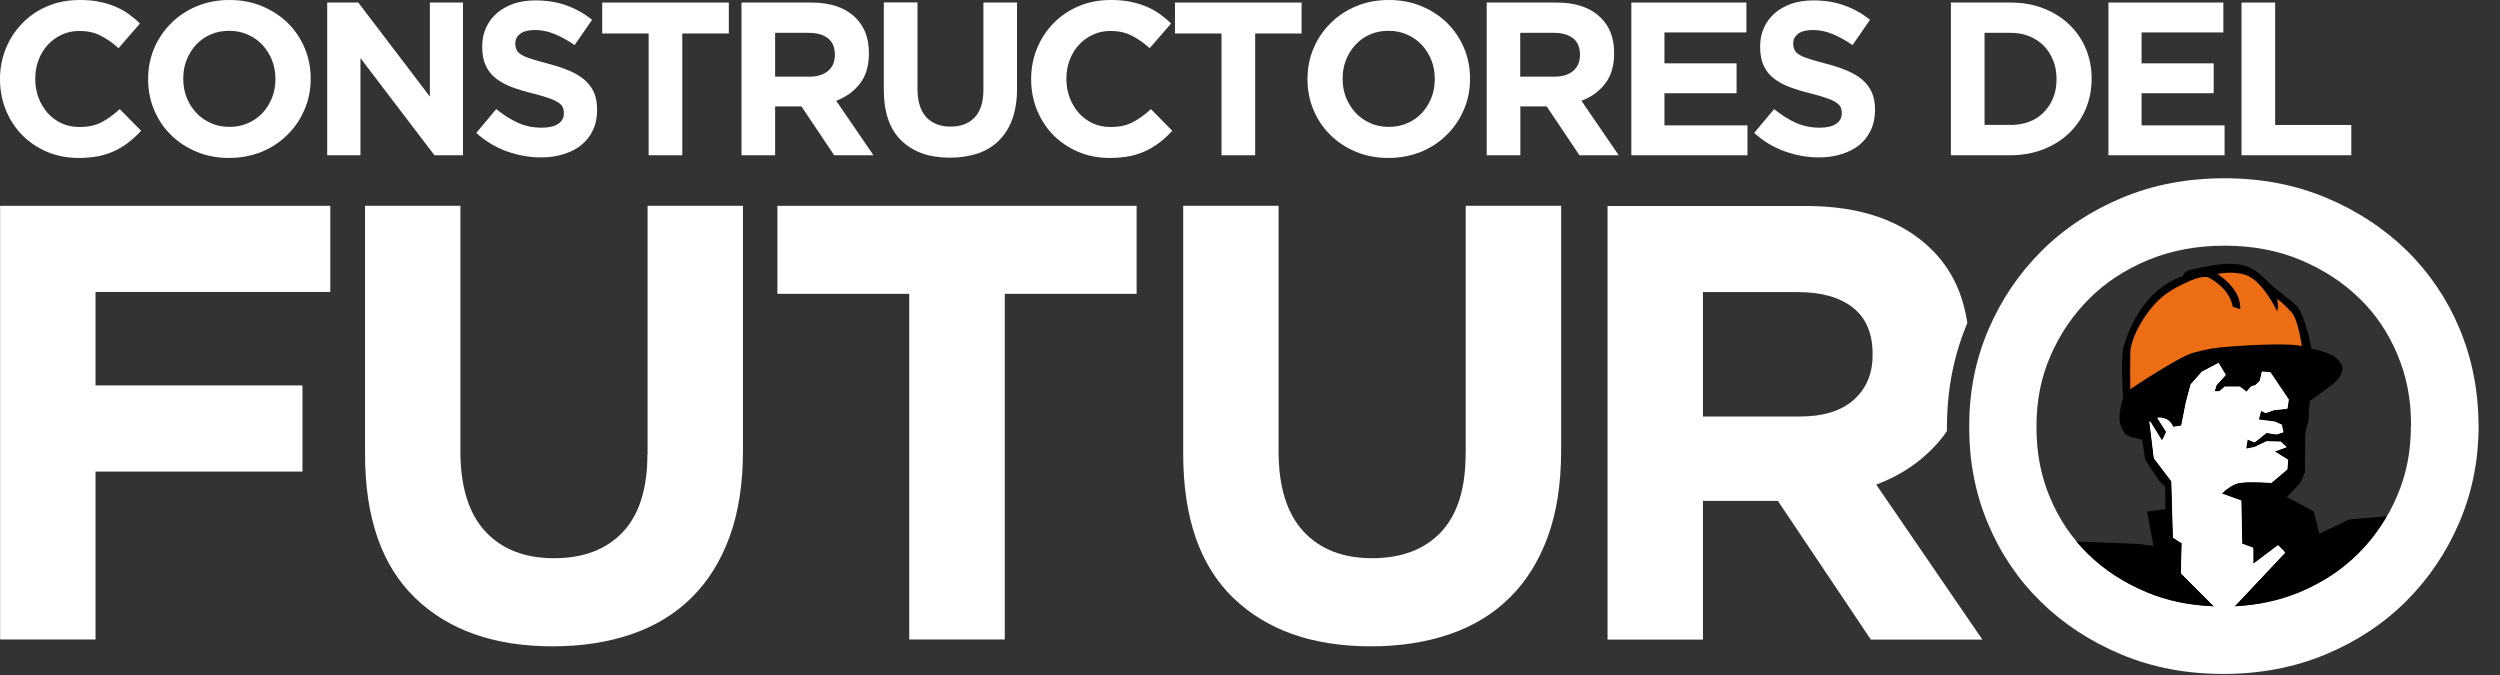
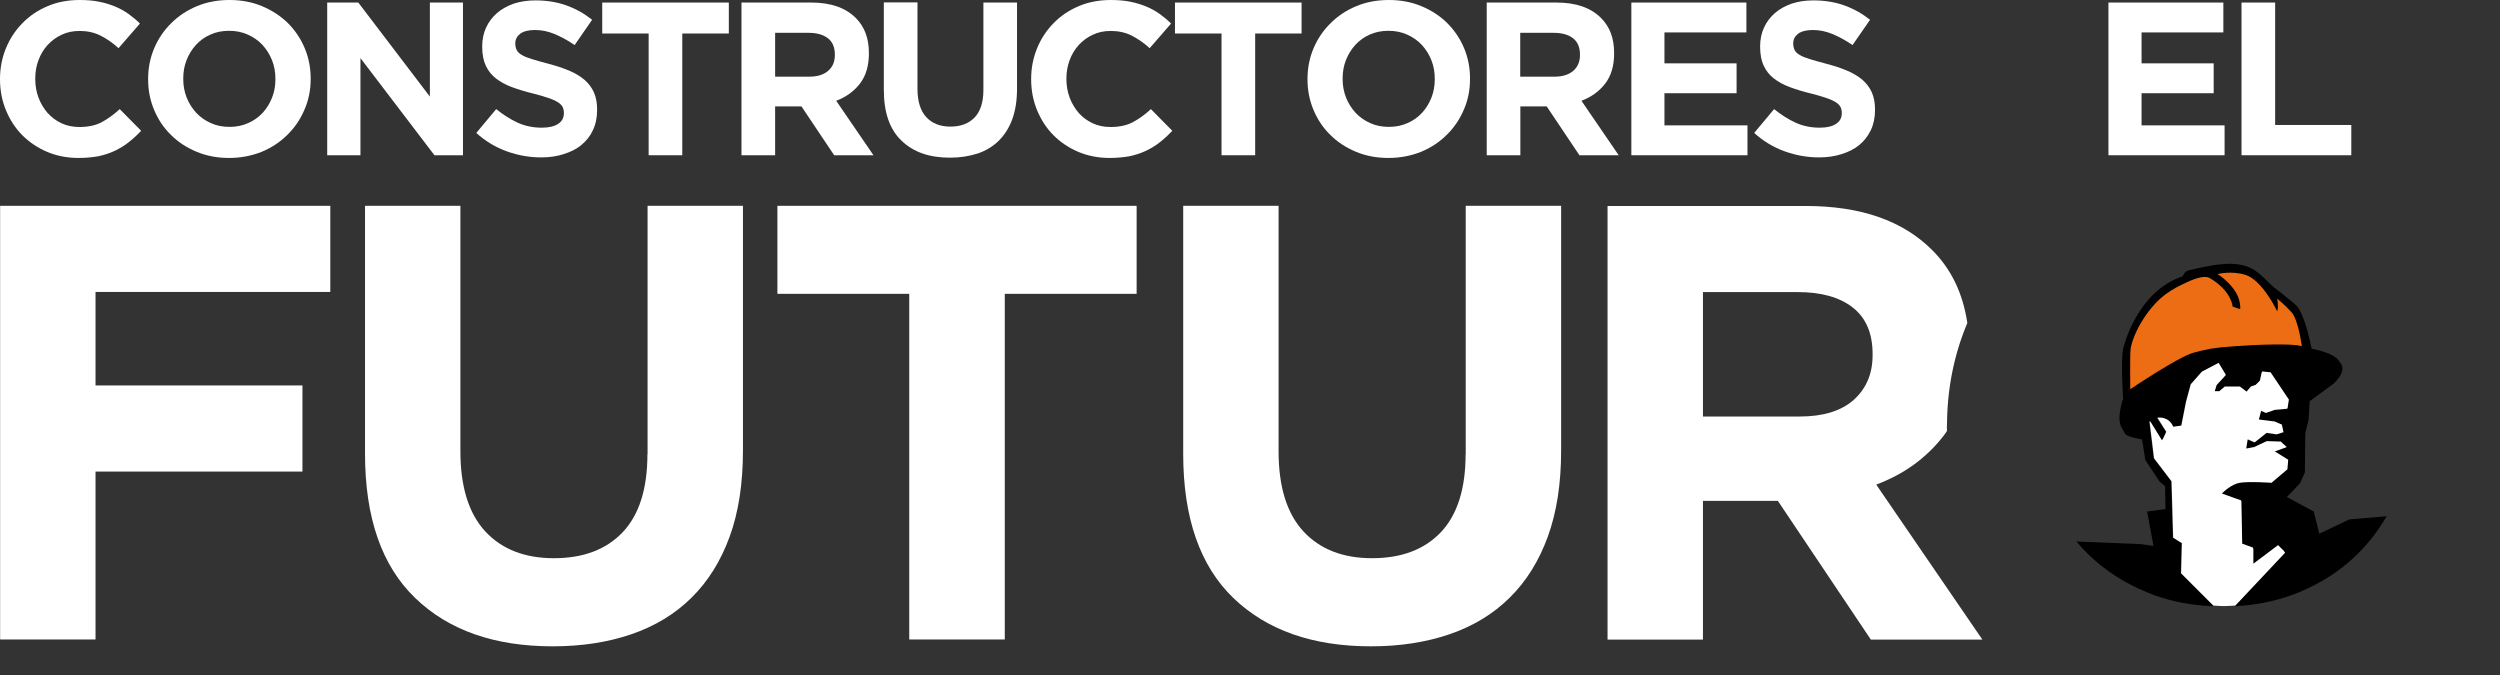
<svg xmlns="http://www.w3.org/2000/svg" width="100" height="27" viewBox="0 0 100 27" fill="none">
  <rect x="0" y="0" width="100" height="27" fill="#333333" stroke="none" />
  <path d="M21.645 6.296C21.177 6.296 20.725 6.215 20.273 6.054C19.826 5.893 19.418 5.65 19.052 5.317L19.848 4.364C20.128 4.59 20.413 4.773 20.709 4.908C21.005 5.042 21.323 5.107 21.672 5.107C21.952 5.107 22.168 5.058 22.324 4.956C22.48 4.854 22.555 4.714 22.555 4.531V4.515C22.555 4.429 22.539 4.353 22.507 4.283C22.474 4.219 22.415 4.154 22.324 4.095C22.232 4.036 22.108 3.977 21.947 3.923C21.785 3.864 21.576 3.804 21.323 3.74C21.011 3.665 20.731 3.578 20.483 3.487C20.23 3.395 20.02 3.277 19.843 3.142C19.665 3.008 19.53 2.836 19.434 2.631C19.337 2.427 19.288 2.174 19.288 1.872V1.856C19.288 1.576 19.342 1.323 19.444 1.103C19.547 0.877 19.692 0.688 19.88 0.522C20.069 0.36 20.295 0.236 20.553 0.145C20.811 0.059 21.102 0.016 21.414 0.016C21.861 0.016 22.275 0.08 22.652 0.215C23.029 0.349 23.373 0.543 23.685 0.791L22.986 1.802C22.711 1.614 22.442 1.469 22.184 1.361C21.92 1.253 21.662 1.2 21.398 1.2C21.134 1.2 20.941 1.253 20.806 1.35C20.677 1.453 20.612 1.576 20.612 1.732V1.749C20.612 1.845 20.634 1.932 20.671 2.007C20.709 2.082 20.779 2.147 20.876 2.201C20.973 2.26 21.113 2.314 21.285 2.367C21.457 2.421 21.672 2.481 21.936 2.55C22.243 2.631 22.523 2.723 22.765 2.825C23.007 2.927 23.212 3.051 23.378 3.191C23.545 3.336 23.669 3.503 23.755 3.691C23.841 3.885 23.884 4.111 23.884 4.38V4.396C23.884 4.698 23.831 4.967 23.718 5.204C23.61 5.44 23.454 5.634 23.26 5.796C23.066 5.957 22.829 6.076 22.555 6.162C22.281 6.253 21.979 6.296 21.645 6.296Z" fill="white" />
  <path d="M3.138 6.318C2.691 6.318 2.271 6.237 1.889 6.076C1.507 5.915 1.173 5.689 0.893 5.409C0.614 5.129 0.398 4.795 0.237 4.408C0.081 4.026 0 3.611 0 3.175V3.159C0 2.723 0.081 2.314 0.237 1.932C0.393 1.55 0.614 1.216 0.893 0.931C1.173 0.64 1.507 0.414 1.9 0.248C2.287 0.081 2.718 0 3.191 0C3.477 0 3.735 0.022 3.972 0.07C4.209 0.118 4.418 0.183 4.612 0.264C4.806 0.344 4.984 0.447 5.145 0.56C5.306 0.678 5.457 0.802 5.597 0.942L4.741 1.927C4.505 1.711 4.262 1.545 4.015 1.421C3.767 1.297 3.487 1.238 3.181 1.238C2.922 1.238 2.686 1.286 2.47 1.388C2.255 1.485 2.067 1.625 1.905 1.798C1.749 1.97 1.625 2.174 1.539 2.406C1.453 2.637 1.41 2.879 1.41 3.143V3.159C1.41 3.423 1.453 3.67 1.539 3.902C1.625 4.133 1.749 4.338 1.9 4.515C2.056 4.688 2.239 4.827 2.459 4.93C2.675 5.032 2.917 5.08 3.181 5.08C3.53 5.08 3.826 5.016 4.069 4.887C4.311 4.757 4.548 4.585 4.79 4.365L5.646 5.231C5.489 5.398 5.323 5.554 5.156 5.683C4.989 5.818 4.801 5.931 4.601 6.028C4.402 6.124 4.182 6.194 3.945 6.248C3.703 6.291 3.439 6.318 3.138 6.318Z" fill="white" />
  <path d="M9.165 6.318C8.692 6.318 8.261 6.237 7.863 6.071C7.464 5.904 7.125 5.683 6.84 5.398C6.55 5.118 6.329 4.784 6.167 4.402C6.006 4.02 5.925 3.611 5.925 3.175V3.159C5.925 2.723 6.006 2.314 6.167 1.932C6.329 1.55 6.555 1.216 6.846 0.931C7.136 0.64 7.475 0.414 7.874 0.248C8.272 0.081 8.708 0 9.181 0C9.655 0 10.085 0.081 10.484 0.248C10.877 0.414 11.221 0.635 11.512 0.92C11.797 1.206 12.023 1.534 12.184 1.916C12.346 2.298 12.427 2.707 12.427 3.143V3.159C12.427 3.595 12.346 4.004 12.179 4.386C12.018 4.768 11.791 5.102 11.501 5.387C11.21 5.678 10.871 5.904 10.473 6.071C10.069 6.232 9.633 6.318 9.165 6.318ZM9.181 5.075C9.45 5.075 9.698 5.027 9.924 4.924C10.15 4.827 10.344 4.688 10.505 4.515C10.667 4.338 10.79 4.139 10.882 3.907C10.973 3.676 11.017 3.434 11.017 3.17V3.154C11.017 2.89 10.973 2.642 10.882 2.411C10.79 2.18 10.661 1.975 10.5 1.798C10.333 1.62 10.139 1.485 9.908 1.383C9.682 1.281 9.434 1.232 9.165 1.232C8.891 1.232 8.643 1.281 8.417 1.383C8.191 1.48 8.003 1.62 7.841 1.792C7.68 1.97 7.556 2.169 7.464 2.4C7.373 2.632 7.33 2.874 7.33 3.138V3.154C7.33 3.417 7.373 3.665 7.464 3.896C7.556 4.128 7.685 4.332 7.847 4.51C8.013 4.688 8.207 4.822 8.433 4.924C8.659 5.027 8.907 5.075 9.181 5.075Z" fill="white" />
  <path d="M13.088 0.102H14.332L17.195 3.864V0.102H18.519V6.21H17.378L14.418 2.324V6.21H13.088V0.102Z" fill="white" />
  <path d="M25.946 1.34H24.089V0.102H29.153V1.34H27.291V6.21H25.946V1.34Z" fill="white" />
  <path d="M29.659 0.102H32.452C33.227 0.102 33.819 0.306 34.234 0.721C34.583 1.071 34.756 1.533 34.756 2.12V2.136C34.756 2.631 34.637 3.035 34.395 3.347C34.153 3.659 33.835 3.885 33.448 4.031L34.939 6.21H33.367L32.059 4.257H32.043H31.005V6.21H29.659V0.102V0.102ZM32.366 3.067C32.7 3.067 32.953 2.986 33.13 2.83C33.308 2.674 33.394 2.464 33.394 2.201V2.185C33.394 1.894 33.303 1.673 33.114 1.528C32.926 1.383 32.667 1.313 32.339 1.313H31.005V3.067H32.366Z" fill="white" />
  <path d="M37.995 6.307C37.172 6.307 36.526 6.081 36.058 5.624C35.584 5.172 35.353 4.494 35.353 3.589V0.097H36.699V3.552C36.699 4.052 36.817 4.429 37.048 4.682C37.28 4.935 37.603 5.064 38.017 5.064C38.431 5.064 38.754 4.94 38.986 4.698C39.217 4.456 39.336 4.085 39.336 3.6V0.102H40.681V3.552C40.681 4.015 40.616 4.424 40.493 4.763C40.369 5.107 40.186 5.392 39.955 5.624C39.723 5.855 39.438 6.027 39.109 6.14C38.77 6.248 38.399 6.307 37.995 6.307Z" fill="white" />
  <path d="M44.384 6.318C43.937 6.318 43.517 6.237 43.135 6.076C42.753 5.915 42.419 5.689 42.139 5.409C41.859 5.129 41.644 4.795 41.483 4.408C41.327 4.026 41.246 3.611 41.246 3.175V3.159C41.246 2.723 41.327 2.314 41.483 1.932C41.639 1.55 41.859 1.216 42.139 0.931C42.419 0.64 42.753 0.414 43.146 0.248C43.533 0.081 43.964 0 44.437 0C44.723 0 44.981 0.022 45.218 0.07C45.455 0.118 45.664 0.183 45.858 0.264C46.052 0.344 46.23 0.447 46.391 0.56C46.552 0.678 46.703 0.802 46.843 0.942L45.987 1.927C45.751 1.711 45.503 1.545 45.261 1.421C45.013 1.297 44.733 1.238 44.427 1.238C44.168 1.238 43.931 1.286 43.716 1.388C43.501 1.485 43.313 1.625 43.151 1.798C42.995 1.97 42.871 2.174 42.785 2.406C42.699 2.637 42.656 2.879 42.656 3.143V3.159C42.656 3.423 42.699 3.67 42.785 3.902C42.871 4.133 42.995 4.338 43.146 4.515C43.302 4.688 43.485 4.827 43.705 4.93C43.921 5.032 44.163 5.08 44.427 5.08C44.776 5.08 45.072 5.016 45.315 4.887C45.557 4.757 45.799 4.585 46.036 4.365L46.892 5.231C46.735 5.398 46.569 5.554 46.402 5.683C46.235 5.818 46.047 5.931 45.847 6.028C45.648 6.124 45.428 6.194 45.191 6.248C44.949 6.291 44.68 6.318 44.384 6.318Z" fill="white" />
  <path d="M48.861 1.34H46.999V0.102H52.063V1.34H50.207V6.21H48.861V1.34Z" fill="white" />
  <path d="M55.54 6.318C55.066 6.318 54.636 6.237 54.238 6.071C53.839 5.904 53.5 5.683 53.215 5.398C52.925 5.118 52.704 4.784 52.542 4.402C52.381 4.02 52.3 3.611 52.3 3.175V3.159C52.3 2.723 52.381 2.314 52.542 1.932C52.704 1.55 52.93 1.216 53.221 0.931C53.511 0.64 53.85 0.414 54.248 0.248C54.647 0.081 55.083 0 55.556 0C56.03 0 56.46 0.081 56.859 0.248C57.257 0.414 57.596 0.635 57.886 0.92C58.172 1.206 58.398 1.534 58.559 1.916C58.721 2.298 58.801 2.707 58.801 3.143V3.159C58.801 3.595 58.721 4.004 58.554 4.386C58.392 4.768 58.166 5.102 57.876 5.387C57.585 5.678 57.246 5.904 56.848 6.071C56.444 6.232 56.008 6.318 55.54 6.318ZM55.556 5.075C55.825 5.075 56.073 5.027 56.299 4.924C56.525 4.827 56.719 4.688 56.88 4.515C57.041 4.338 57.165 4.139 57.257 3.907C57.348 3.676 57.391 3.434 57.391 3.17V3.154C57.391 2.89 57.348 2.642 57.257 2.411C57.165 2.18 57.036 1.975 56.875 1.798C56.708 1.62 56.514 1.485 56.283 1.383C56.057 1.281 55.809 1.232 55.54 1.232C55.266 1.232 55.018 1.281 54.792 1.383C54.566 1.48 54.377 1.62 54.216 1.792C54.055 1.97 53.931 2.169 53.839 2.4C53.748 2.632 53.705 2.874 53.705 3.138V3.154C53.705 3.417 53.748 3.665 53.839 3.896C53.931 4.128 54.06 4.332 54.221 4.51C54.388 4.688 54.582 4.822 54.808 4.924C55.034 5.027 55.282 5.075 55.556 5.075Z" fill="white" />
  <path d="M59.469 0.102H62.262C63.037 0.102 63.629 0.306 64.043 0.721C64.393 1.071 64.565 1.533 64.565 2.12V2.136C64.565 2.631 64.447 3.035 64.205 3.347C63.963 3.659 63.645 3.885 63.258 4.031L64.748 6.21H63.177L61.869 4.257H61.853H60.814V6.21H59.469V0.102V0.102ZM62.17 3.067C62.504 3.067 62.757 2.986 62.935 2.83C63.112 2.674 63.199 2.464 63.199 2.201V2.185C63.199 1.894 63.107 1.673 62.919 1.528C62.73 1.383 62.472 1.313 62.144 1.313H60.809V3.067H62.17Z" fill="white" />
  <path d="M65.254 0.102H69.856V1.297H66.578V2.534H69.463V3.729H66.578V5.015H69.899V6.21H65.254V0.102Z" fill="white" />
  <path d="M72.762 6.296C72.294 6.296 71.842 6.215 71.389 6.054C70.943 5.893 70.534 5.65 70.168 5.317L70.964 4.364C71.244 4.59 71.529 4.773 71.825 4.908C72.121 5.042 72.439 5.107 72.789 5.107C73.069 5.107 73.284 5.058 73.44 4.956C73.596 4.854 73.671 4.714 73.671 4.531V4.515C73.671 4.429 73.655 4.353 73.623 4.283C73.591 4.219 73.531 4.154 73.44 4.095C73.349 4.036 73.225 3.977 73.063 3.923C72.902 3.864 72.692 3.804 72.439 3.74C72.127 3.665 71.847 3.578 71.599 3.487C71.347 3.395 71.137 3.277 70.959 3.142C70.781 3.008 70.647 2.836 70.55 2.631C70.453 2.427 70.405 2.174 70.405 1.872V1.856C70.405 1.576 70.459 1.323 70.561 1.103C70.663 0.877 70.808 0.688 70.997 0.522C71.185 0.36 71.411 0.236 71.669 0.145C71.928 0.059 72.218 0.016 72.531 0.016C72.977 0.016 73.391 0.08 73.768 0.215C74.145 0.349 74.489 0.543 74.802 0.791L74.102 1.802C73.828 1.614 73.558 1.469 73.3 1.361C73.036 1.253 72.778 1.2 72.514 1.2C72.251 1.2 72.057 1.253 71.922 1.35C71.793 1.453 71.729 1.576 71.729 1.732V1.749C71.729 1.845 71.75 1.932 71.788 2.007C71.825 2.082 71.895 2.147 71.992 2.201C72.089 2.26 72.229 2.314 72.401 2.367C72.573 2.421 72.789 2.481 73.052 2.55C73.359 2.631 73.639 2.723 73.881 2.825C74.124 2.927 74.328 3.051 74.495 3.191C74.662 3.336 74.785 3.503 74.871 3.691C74.958 3.885 75.001 4.111 75.001 4.38V4.396C75.001 4.698 74.947 4.967 74.834 5.204C74.721 5.44 74.57 5.634 74.376 5.796C74.183 5.957 73.946 6.076 73.671 6.162C73.391 6.253 73.09 6.296 72.762 6.296Z" fill="white" />
-   <path d="M78.036 0.102H80.42C80.899 0.102 81.335 0.177 81.733 0.333C82.132 0.489 82.476 0.699 82.761 0.974C83.052 1.248 83.273 1.571 83.429 1.937C83.585 2.308 83.665 2.707 83.665 3.137V3.153C83.665 3.584 83.585 3.987 83.429 4.359C83.273 4.73 83.047 5.053 82.761 5.328C82.471 5.602 82.132 5.817 81.733 5.973C81.335 6.129 80.899 6.21 80.42 6.21H78.036V0.102ZM80.42 4.999C80.695 4.999 80.942 4.956 81.168 4.87C81.394 4.784 81.588 4.66 81.75 4.493C81.911 4.332 82.035 4.138 82.126 3.917C82.218 3.697 82.261 3.449 82.261 3.175V3.159C82.261 2.89 82.218 2.642 82.126 2.416C82.035 2.19 81.911 1.996 81.75 1.829C81.588 1.668 81.394 1.539 81.168 1.447C80.942 1.356 80.689 1.313 80.42 1.313H79.382V4.994H80.42V4.999Z" fill="white" />
  <path d="M84.338 0.102H88.934V1.297H85.662V2.534H88.547V3.729H85.662V5.015H88.983V6.21H84.338V0.102Z" fill="white" />
  <path d="M89.661 0.102H91.006V4.999H94.052V6.21H89.661V0.102Z" fill="white" />
  <path d="M0.005 25.579H3.821V18.863H12.098V15.418H3.821V11.678H13.212V8.233H0.005V25.579Z" fill="white" />
  <path d="M31.096 11.753H36.37V25.579H40.191V11.753H45.465V8.233H31.096V11.753Z" fill="white" />
  <path d="M58.624 18.168C58.624 19.557 58.29 20.595 57.634 21.29C56.972 21.984 56.057 22.328 54.884 22.328C53.71 22.328 52.795 21.968 52.133 21.252C51.471 20.531 51.143 19.465 51.143 18.044V8.233H47.328V18.147C47.328 20.708 47.995 22.63 49.335 23.921C50.675 25.208 52.505 25.853 54.835 25.853C55.992 25.853 57.042 25.692 57.983 25.369C58.925 25.046 59.727 24.562 60.389 23.905C61.051 23.254 61.557 22.441 61.912 21.467C62.267 20.493 62.445 19.347 62.445 18.023V8.233H58.629V18.168H58.624Z" fill="white" />
  <path d="M25.897 18.168C25.897 19.557 25.564 20.595 24.907 21.29C24.245 21.984 23.33 22.328 22.157 22.328C20.984 22.328 20.069 21.968 19.407 21.252C18.745 20.531 18.416 19.465 18.416 18.044V8.233H14.601V18.147C14.601 20.708 15.268 22.63 16.608 23.921C17.948 25.213 19.778 25.853 22.108 25.853C23.265 25.853 24.315 25.692 25.257 25.369C26.199 25.046 27 24.562 27.663 23.905C28.324 23.254 28.83 22.441 29.186 21.467C29.541 20.493 29.718 19.347 29.718 18.023V8.233H25.903V18.168H25.897Z" fill="white" />
  <path d="M77.88 17.043C77.88 15.585 78.154 14.202 78.693 12.921C78.52 11.748 78.058 10.768 77.283 9.999C76.109 8.825 74.425 8.239 72.229 8.239H64.302V25.584H68.118V20.036H71.067H71.115L74.834 25.584H79.295L75.049 19.384C76.153 18.97 77.051 18.324 77.735 17.442C77.788 17.377 77.832 17.307 77.88 17.237C77.88 17.194 77.875 17.146 77.875 17.103V17.043H77.88ZM74.904 14.207C74.904 14.95 74.651 15.542 74.15 15.994C73.645 16.441 72.923 16.661 71.982 16.661H68.118V11.683H71.906C72.848 11.683 73.585 11.888 74.113 12.302C74.64 12.716 74.904 13.335 74.904 14.159V14.207V14.207Z" fill="white" />
-   <path d="M98.379 13.142C97.879 11.948 97.174 10.909 96.269 10.021C95.365 9.138 94.294 8.433 93.051 7.911C91.808 7.389 90.452 7.131 88.972 7.131C87.492 7.131 86.13 7.389 84.882 7.911C83.633 8.433 82.557 9.144 81.653 10.048C80.748 10.952 80.043 12.001 79.532 13.196C79.021 14.391 78.768 15.672 78.768 17.044V17.098C78.768 18.465 79.016 19.751 79.521 20.946C80.022 22.141 80.727 23.185 81.631 24.067C82.535 24.955 83.606 25.655 84.849 26.177C86.093 26.699 87.449 26.957 88.929 26.957C90.409 26.957 91.77 26.699 93.024 26.177C94.273 25.655 95.349 24.945 96.253 24.041C97.157 23.136 97.863 22.087 98.374 20.892C98.885 19.697 99.143 18.416 99.143 17.044V16.99C99.133 15.618 98.88 14.337 98.379 13.142ZM96.436 17.044C96.436 18.056 96.259 18.965 95.887 19.832C95.511 20.715 95.005 21.468 94.338 22.135C93.681 22.792 92.906 23.303 91.975 23.691C91.184 24.019 90.333 24.202 89.392 24.25L91.404 22.114L91.367 22.076L91.377 22.065L91.124 21.812L90.134 22.555V21.952L90.118 21.947V21.909L89.688 21.759L89.655 20.053C89.655 20.053 89.65 20.053 89.645 20.047V20.026C89.645 20.026 89.37 19.934 88.875 19.751C88.945 19.676 89.257 19.38 89.591 19.321C89.973 19.256 90.861 19.321 90.861 19.321L91.496 18.782L91.528 18.4L90.99 18.067L91.464 17.895L91.227 17.674H91.2L90.667 17.658L90.366 17.798L90.161 17.895L89.844 17.954L89.903 17.582L90.172 17.701L90.177 17.695L90.188 17.701L90.662 17.324L91.055 17.383L91.065 17.378H91.082L91.334 17.297L91.27 16.996L90.985 16.872L90.35 16.791L90.441 16.441L90.629 16.527L90.99 16.404L91.469 16.361V16.35H91.496L91.55 15.995L90.818 14.902L90.484 14.87L90.479 14.897H90.468L90.393 15.236L90.22 15.408L90.032 15.473L89.86 15.677L89.591 15.473H88.988L88.767 15.661H88.584L88.66 15.413L89.02 15.021L89.015 15.01L89.026 14.999L88.74 14.525L88.073 14.875L87.626 15.381L87.438 16.081L87.25 17.033L86.927 17.082C86.835 16.877 86.701 16.786 86.582 16.748C86.426 16.689 86.292 16.721 86.292 16.721L86.647 17.281L86.539 17.518L86.475 17.625L86.001 16.856L86.007 16.899L85.974 16.845L86.157 18.336L86.857 19.256L86.921 21.511L87.271 21.732L87.239 22.937L88.552 24.25C87.583 24.213 86.685 24.024 85.883 23.691C84.952 23.298 84.177 22.792 83.515 22.146C82.864 21.511 82.368 20.779 82.002 19.907C81.636 19.041 81.459 18.12 81.459 17.103V17.049C81.459 16.038 81.636 15.128 82.008 14.262C82.385 13.379 82.896 12.626 83.558 11.958C84.214 11.302 84.989 10.79 85.92 10.403C86.835 10.021 87.863 9.827 88.977 9.827C90.102 9.827 91.098 10.015 92.018 10.398C92.949 10.79 93.724 11.296 94.391 11.948C95.043 12.583 95.532 13.315 95.898 14.186C96.264 15.053 96.442 15.973 96.442 16.985V17.044H96.436Z" fill="white" />
-   <path d="M91.372 22.065L91.367 22.076L91.404 22.108" fill="white" />
  <path d="M93.966 20.778L92.771 21.349L92.551 20.461L91.474 19.88L91.996 19.336L92.195 18.9L92.212 17.329L92.341 16.807L92.389 16.048L93.342 15.348C93.945 14.778 93.595 14.492 93.595 14.492C93.444 14.169 92.76 14.003 92.465 13.949C92.281 13.034 92.045 12.415 91.867 12.237C91.679 12.049 90.958 11.495 90.958 11.495C90.721 11.29 90.522 11.059 90.296 10.887C89.682 10.418 88.902 10.488 87.556 10.811C87.363 10.86 87.314 11.048 87.314 11.048C85.468 11.662 84.941 13.879 84.925 13.954C84.828 14.449 84.925 15.962 84.925 15.962C84.909 15.978 84.882 16.069 84.828 16.306C84.672 17.006 84.925 17.162 84.984 17.323C85.048 17.485 85.683 17.576 85.683 17.576L85.813 18.4L86.383 19.261L86.604 19.449L86.62 20.364L85.883 20.461L86.141 21.838L85.614 21.763L83.057 21.661C83.197 21.828 83.348 21.989 83.504 22.145C84.166 22.797 84.941 23.302 85.872 23.69C86.674 24.029 87.573 24.212 88.541 24.25L87.228 22.936L87.26 21.731L86.91 21.51L86.846 19.255L86.146 18.335L85.963 16.844L85.996 16.898L85.99 16.855L86.464 17.625L86.528 17.517L86.636 17.28L86.281 16.721C86.281 16.721 86.415 16.688 86.571 16.747C86.69 16.79 86.819 16.882 86.916 17.081L87.239 17.033L87.427 16.08L87.615 15.38L88.062 14.874L88.73 14.525L89.015 14.998L89.004 15.009L89.009 15.02L88.649 15.413L88.573 15.66H88.757L88.977 15.472H89.58L89.849 15.676L90.021 15.472L90.21 15.407L90.382 15.235L90.457 14.896H90.468L90.473 14.869L90.807 14.901L91.539 15.994L91.485 16.349H91.458V16.36L90.979 16.403L90.618 16.527L90.43 16.441L90.339 16.79L90.974 16.871L91.259 16.995L91.324 17.296L91.071 17.377H91.055L91.044 17.382L90.651 17.323L90.177 17.7L90.166 17.695L90.161 17.7L89.892 17.582L89.833 17.953L90.15 17.894L90.355 17.797L90.656 17.657L91.189 17.673H91.216L91.453 17.894L90.979 18.066L91.517 18.4L91.485 18.782L90.85 19.32C90.85 19.32 89.962 19.255 89.58 19.32C89.246 19.379 88.934 19.675 88.864 19.75C89.354 19.933 89.634 20.025 89.634 20.025V20.046C89.639 20.046 89.644 20.052 89.644 20.052L89.677 21.758L90.107 21.909V21.946L90.123 21.952V22.554L91.114 21.812L91.367 22.065L91.356 22.075L91.394 22.113L89.381 24.25C90.317 24.201 91.168 24.018 91.964 23.69C92.895 23.302 93.665 22.797 94.327 22.135C94.773 21.688 95.145 21.203 95.457 20.66V20.649L93.966 20.778Z" fill="black" />
  <path d="M89.338 13.852C88.482 13.917 88.353 13.949 87.75 14.105C87.147 14.261 85.21 15.569 85.21 15.569C85.21 15.569 85.194 14.105 85.226 13.949C85.226 13.949 85.291 13.427 85.764 12.712C86.346 11.845 86.851 11.581 87.497 11.28C87.879 11.102 88.213 11.022 88.385 11.118C89.273 11.641 89.305 12.265 89.305 12.265L89.591 12.362C89.591 12.362 89.639 12.394 89.591 12.109C89.478 11.441 88.703 10.963 88.703 10.963C88.703 10.963 89.257 10.817 89.817 10.995C90.506 11.21 91.087 12.453 91.087 12.453C91.151 12.265 91.087 11.947 91.087 11.947C91.087 11.947 91.372 12.168 91.657 12.486C91.943 12.803 92.072 13.852 92.072 13.852C91.754 13.723 90.194 13.788 89.338 13.852Z" fill="#ED6D14" />
  <path d="M91.404 22.108L91.367 22.07L91.377 22.059L91.124 21.806L90.134 22.549V21.946L90.118 21.941V21.903L89.688 21.747L89.655 20.041C89.655 20.041 89.65 20.041 89.644 20.036V20.014C89.644 20.014 89.37 19.923 88.875 19.74C88.945 19.67 89.257 19.368 89.591 19.309C89.973 19.244 90.861 19.309 90.861 19.309L91.496 18.771L91.528 18.389L90.99 18.055L91.469 17.883L91.232 17.662H91.205L90.672 17.646L90.371 17.786L90.166 17.883L89.849 17.942L89.908 17.571L90.177 17.689L90.183 17.684L90.193 17.689L90.667 17.312L91.06 17.372L91.071 17.366H91.087L91.34 17.286L91.275 16.984L90.99 16.86L90.355 16.78L90.446 16.43L90.635 16.516L90.995 16.392L91.474 16.349V16.338H91.501L91.555 15.983L90.823 14.891L90.489 14.858L90.484 14.885H90.473L90.398 15.224L90.226 15.396L90.037 15.461L89.865 15.666L89.596 15.461H88.993L88.773 15.649H88.59L88.665 15.402L89.026 15.009L89.02 14.998L89.031 14.988L88.746 14.514L88.078 14.864L87.632 15.37L87.443 16.069L87.255 17.022L86.932 17.07C86.841 16.866 86.706 16.774 86.588 16.737C86.432 16.677 86.297 16.71 86.297 16.71L86.652 17.269L86.545 17.506L86.48 17.614L86.006 16.844L86.012 16.887L85.98 16.839L86.162 18.33L86.862 19.25L86.927 21.505L87.276 21.726L87.244 22.931L88.536 24.223C88.676 24.228 88.81 24.244 88.95 24.244C89.106 24.244 89.257 24.228 89.413 24.223L91.404 22.108Z" fill="white" />
</svg>